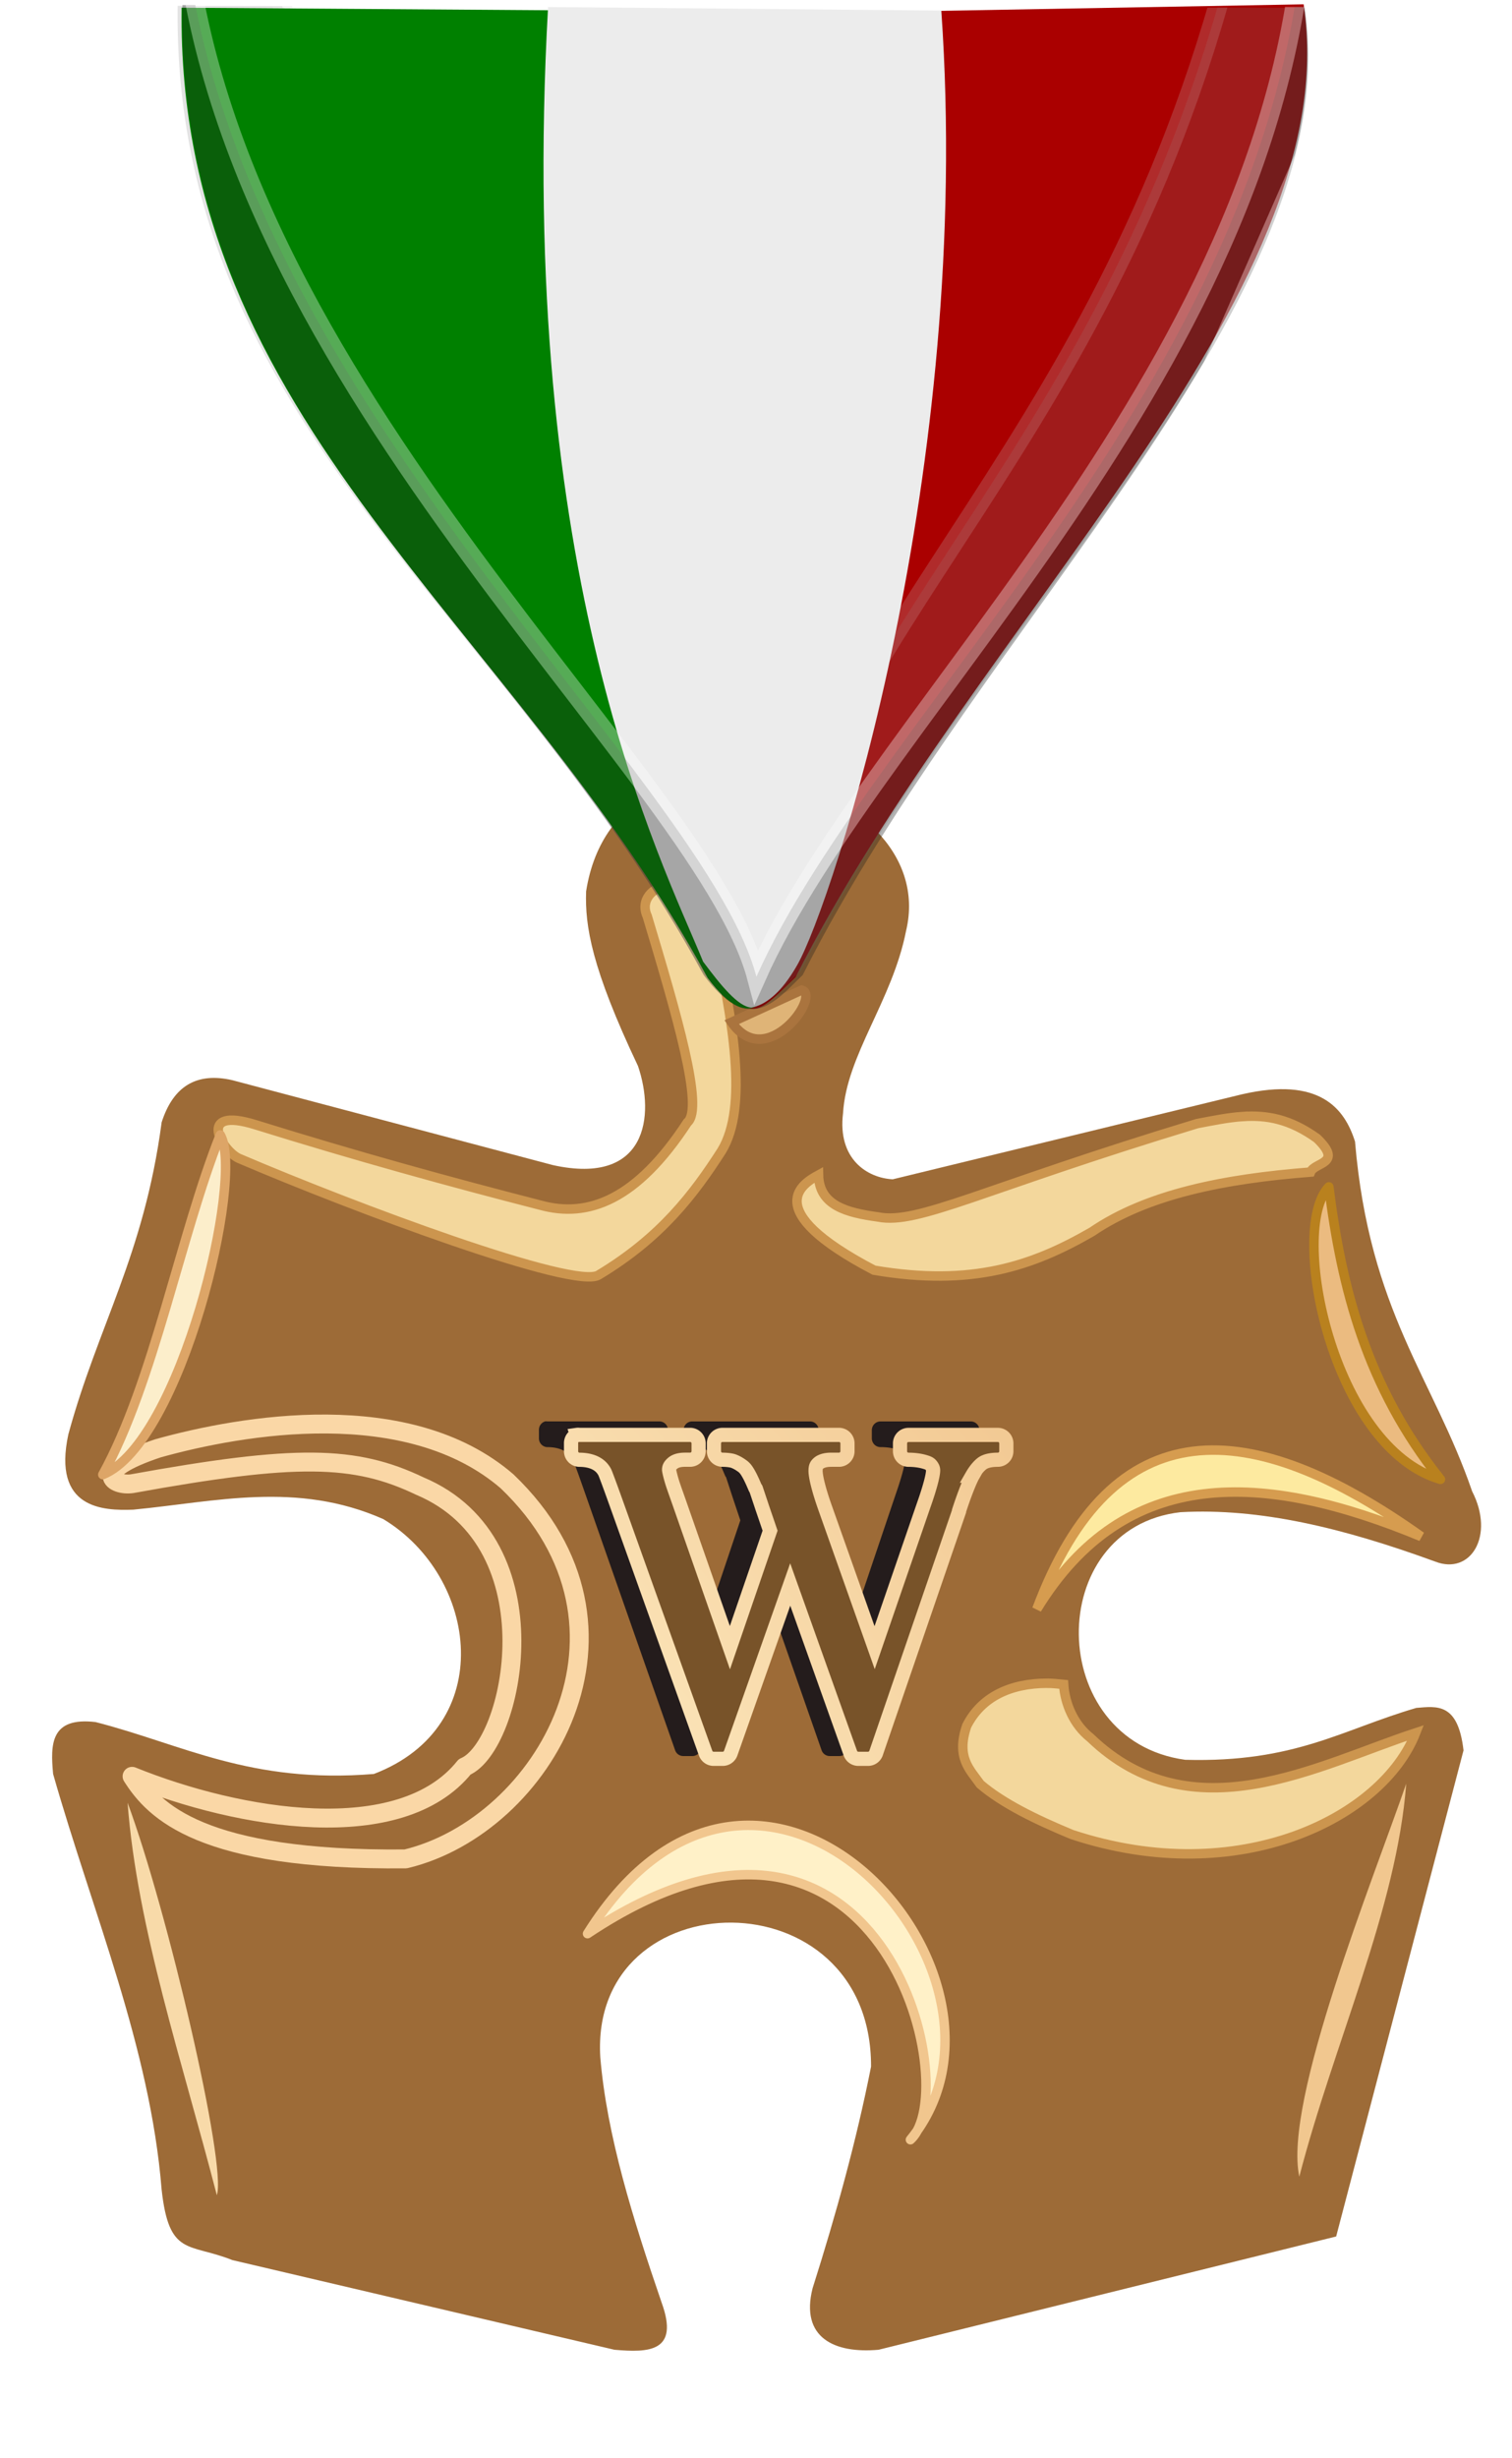
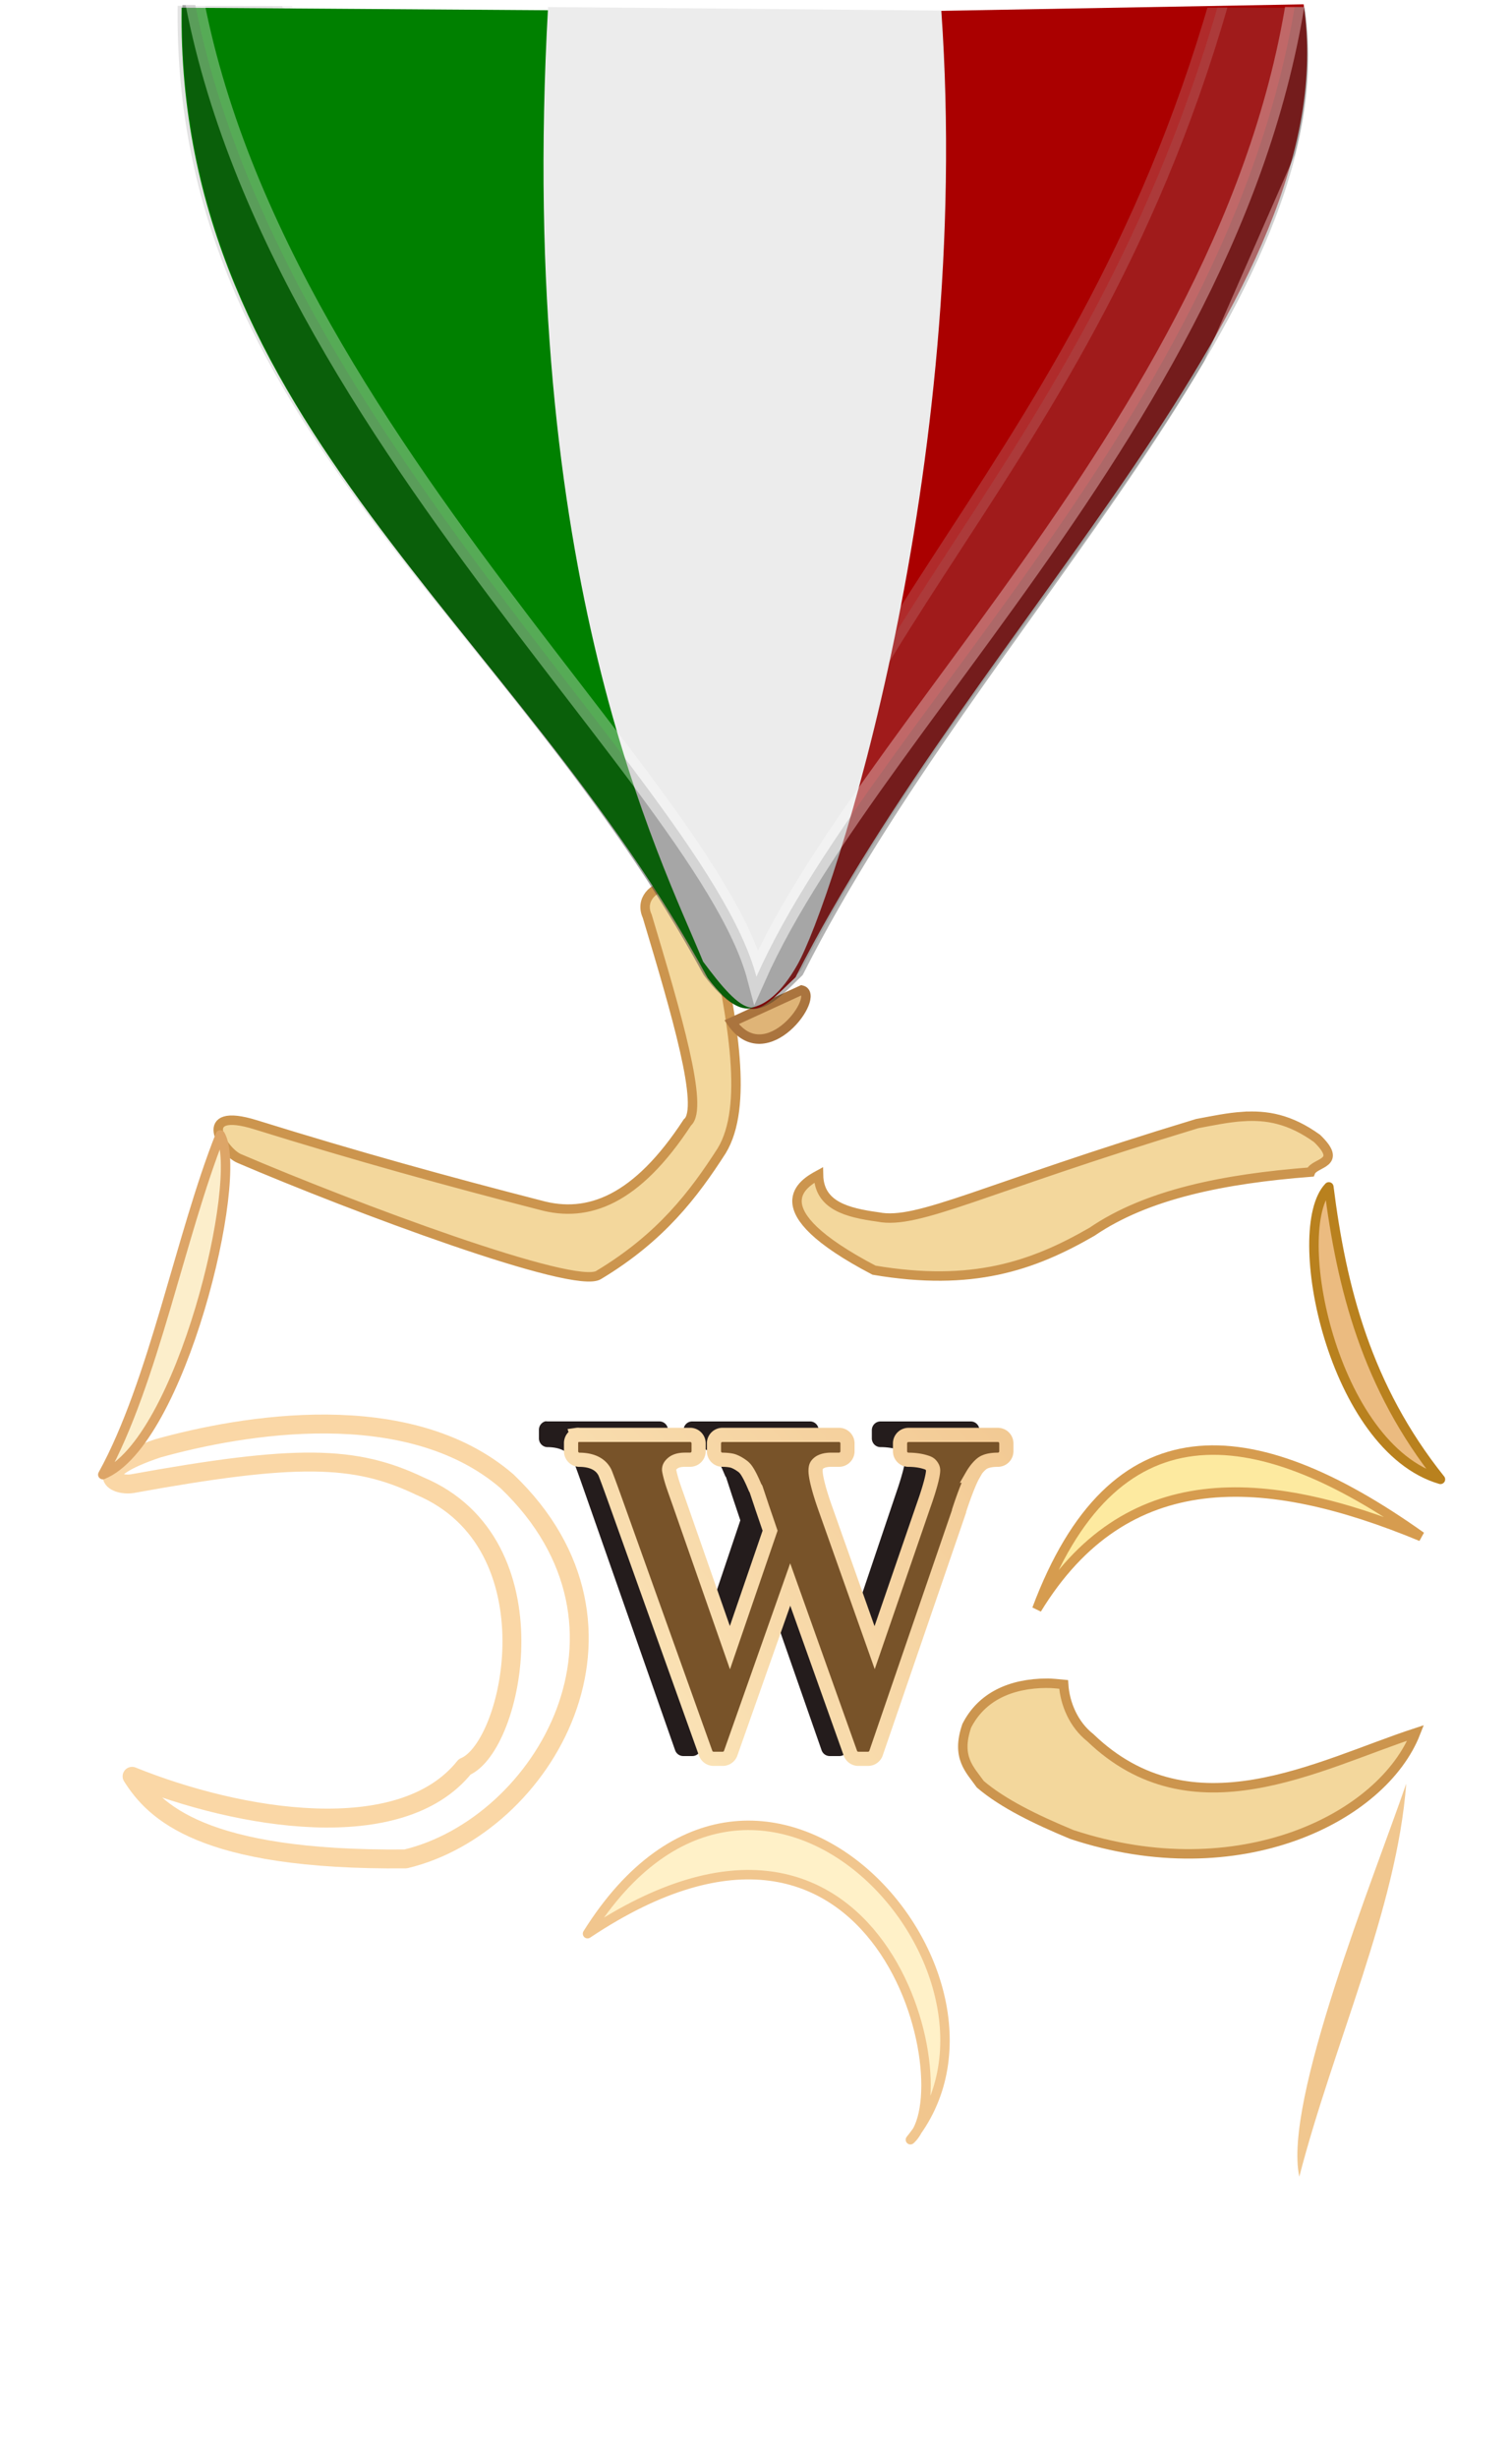
<svg xmlns="http://www.w3.org/2000/svg" xmlns:ns1="http://www.inkscape.org/namespaces/inkscape" xmlns:ns2="http://sodipodi.sourceforge.net/DTD/sodipodi-0.dtd" xmlns:xlink="http://www.w3.org/1999/xlink" width="80" height="130" id="svg2" version="1.1" ns1:version="0.48.0 r9654" ns2:docname="Gold_Medal_IT.svg" style="display: inline;">
  <defs id="defs4">
    <linearGradient id="linearGradient4299" ns1:collect="always">
      <stop id="stop4301" offset="0" style="stop-color: rgb(195, 144, 91); stop-opacity: 1;" />
      <stop id="stop4303" offset="1" style="stop-color: rgb(226, 173, 111); stop-opacity: 0;" />
    </linearGradient>
    <linearGradient ns1:collect="always" id="linearGradient4239">
      <stop style="stop-color: rgb(200, 200, 200); stop-opacity: 0.52;" offset="0" id="stop4241" />
      <stop style="stop-color: rgb(0, 0, 0); stop-opacity: 0;" offset="1" id="stop4243" />
    </linearGradient>
    <linearGradient ns1:collect="always" id="linearGradient4091">
      <stop style="stop-color: rgb(241, 198, 143); stop-opacity: 1;" offset="0" id="stop4093" />
      <stop style="stop-color: rgb(252, 230, 187); stop-opacity: 1;" offset="1" id="stop4095" />
    </linearGradient>
    <linearGradient ns1:collect="always" id="linearGradient4022">
      <stop style="stop-color: rgb(226, 173, 111); stop-opacity: 1;" offset="0" id="stop4024" />
      <stop style="stop-color: rgb(226, 173, 111); stop-opacity: 0;" offset="1" id="stop4026" />
    </linearGradient>
    <linearGradient ns1:collect="always" id="linearGradient3846">
      <stop style="stop-color: rgb(255, 241, 200); stop-opacity: 1;" offset="0" id="stop3848" />
      <stop id="stop3860" offset="0.126" style="stop-color: rgb(255, 241, 201); stop-opacity: 1;" />
      <stop id="stop3858" offset="0.276" style="stop-color: rgb(243, 202, 148); stop-opacity: 1;" />
      <stop id="stop3856" offset="0.405" style="stop-color: rgb(237, 191, 132); stop-opacity: 1;" />
      <stop id="stop3854" offset="0.544" style="stop-color: rgb(223, 167, 105); stop-opacity: 1;" />
      <stop style="stop-color: rgb(169, 108, 54); stop-opacity: 1;" offset="1" id="stop3850" />
    </linearGradient>
    <linearGradient ns1:collect="always" id="linearGradient3824">
      <stop style="stop-color: rgb(255, 254, 225); stop-opacity: 1;" offset="0" id="stop3826" />
      <stop style="stop-color: rgb(255, 254, 225); stop-opacity: 0;" offset="1" id="stop3828" />
    </linearGradient>
    <filter ns1:collect="always" id="filter3820" color-interpolation-filters="sRGB">
      <feGaussianBlur ns1:collect="always" stdDeviation="0.686" id="feGaussianBlur3822" />
    </filter>
    <linearGradient ns1:collect="always" xlink:href="#linearGradient3824" id="linearGradient3830" x1="62.227" y1="87.206" x2="42.176" y2="104.325" gradientUnits="userSpaceOnUse" gradientTransform="translate(-34.443, 11.481)" />
    <linearGradient ns1:collect="always" xlink:href="#linearGradient3846" id="linearGradient3852" x1="122.809" y1="124.998" x2="178.25" y2="70.339" gradientUnits="userSpaceOnUse" gradientTransform="translate(-109.223, 11.481)" />
    <filter ns1:collect="always" id="filter3886" color-interpolation-filters="sRGB">
      <feGaussianBlur ns1:collect="always" stdDeviation="0.977" id="feGaussianBlur3888" />
    </filter>
    <filter ns1:collect="always" id="filter3924" x="-0.185" width="1.37" y="-0.074" height="1.148" color-interpolation-filters="sRGB">
      <feGaussianBlur ns1:collect="always" stdDeviation="0.448" id="feGaussianBlur3926" />
    </filter>
    <filter ns1:collect="always" id="filter3968" x="-0.062" width="1.123" y="-0.149" height="1.299" color-interpolation-filters="sRGB">
      <feGaussianBlur ns1:collect="always" stdDeviation="0.523" id="feGaussianBlur3970" />
    </filter>
    <filter ns1:collect="always" id="filter3976" color-interpolation-filters="sRGB">
      <feGaussianBlur ns1:collect="always" stdDeviation="0.55" id="feGaussianBlur3978" />
    </filter>
    <filter ns1:collect="always" id="filter4018" x="-0.131" width="1.262" y="-0.039" height="1.077" color-interpolation-filters="sRGB">
      <feGaussianBlur ns1:collect="always" stdDeviation="0.335" id="feGaussianBlur4020" />
    </filter>
    <linearGradient ns1:collect="always" xlink:href="#linearGradient4022" id="linearGradient4028" x1="104.617" y1="124.822" x2="110.468" y2="102.417" gradientUnits="userSpaceOnUse" gradientTransform="translate(-34.443, 11.481)" />
    <filter ns1:collect="always" id="filter4052" color-interpolation-filters="sRGB">
      <feGaussianBlur ns1:collect="always" stdDeviation="0.545" id="feGaussianBlur4054" />
    </filter>
    <filter ns1:collect="always" id="filter4087" color-interpolation-filters="sRGB">
      <feGaussianBlur ns1:collect="always" stdDeviation="0.331" id="feGaussianBlur4089" />
    </filter>
    <linearGradient ns1:collect="always" xlink:href="#linearGradient4091" id="linearGradient4097" x1="89.572" y1="81.87" x2="65.889" y2="101.088" gradientUnits="userSpaceOnUse" />
    <linearGradient ns1:collect="always" xlink:href="#linearGradient4091" id="linearGradient4103" gradientUnits="userSpaceOnUse" x1="89.572" y1="81.87" x2="65.889" y2="101.088" />
    <filter ns1:collect="always" id="filter4131" color-interpolation-filters="sRGB">
      <feGaussianBlur ns1:collect="always" stdDeviation="2.477" id="feGaussianBlur4133" />
    </filter>
    <clipPath clipPathUnits="userSpaceOnUse" id="clipPath4139">
      <path ns2:nodetypes="ccccc" ns1:connector-curvature="0" id="path4141" d="m 43.927,15.1 c -0.285,19.745 17.439,29.216 27.579,46.048 2.423,2.927 3.783,1.25 5.241,0 C 86.309,44.155 105.578,29.108 103.28,15.192 z" style="fill: rgb(212, 0, 0); stroke: none;" />
    </clipPath>
    <linearGradient ns1:collect="always" xlink:href="#linearGradient4239" id="linearGradient4245" x1="74.995" y1="16.663" x2="74.618" y2="29.369" gradientUnits="userSpaceOnUse" />
    <linearGradient ns1:collect="always" xlink:href="#linearGradient4299" id="linearGradient4297" gradientUnits="userSpaceOnUse" x1="104.617" y1="124.822" x2="108.968" y2="104.976" />
    <filter ns1:collect="always" id="filter4329" x="-0.156" width="1.313" y="-0.237" height="1.474" color-interpolation-filters="sRGB">
      <feGaussianBlur ns1:collect="always" stdDeviation="0.256" id="feGaussianBlur4331" />
    </filter>
    <clipPath clipPathUnits="userSpaceOnUse" id="clipPath4139-7">
      <path ns2:nodetypes="ccccc" ns1:connector-curvature="0" id="path4141-4" d="m 43.927,15.1 c -0.285,19.745 17.439,29.216 27.579,46.048 2.423,2.927 3.783,1.25 5.241,0 C 86.309,44.155 105.578,29.108 103.28,15.192 z" style="fill:#d40000;stroke:none" />
    </clipPath>
    <clipPath clipPathUnits="userSpaceOnUse" id="clipPath4139-7-4">
      <path ns2:nodetypes="ccccc" ns1:connector-curvature="0" id="path4141-4-8" d="m 43.927,15.1 c -0.285,19.745 17.439,29.216 27.579,46.048 2.423,2.927 3.783,1.25 5.241,0 C 86.309,44.155 105.578,29.108 103.28,15.192 z" style="fill:#d40000;stroke:none" />
    </clipPath>
    <filter ns1:collect="always" id="filter4291-0-8" color-interpolation-filters="sRGB">
      <feGaussianBlur ns1:collect="always" stdDeviation="0.604" id="feGaussianBlur4293-9-2" />
    </filter>
    <linearGradient ns1:collect="always" id="linearGradient4091-7">
      <stop style="stop-color: rgb(241, 198, 143); stop-opacity: 1;" offset="0" id="stop4093-4" />
      <stop style="stop-color: rgb(252, 230, 187); stop-opacity: 1;" offset="1" id="stop4095-0" />
    </linearGradient>
    <filter ns1:collect="always" id="filter4087-9" color-interpolation-filters="sRGB">
      <feGaussianBlur ns1:collect="always" stdDeviation="0.331" id="feGaussianBlur4089-4" />
    </filter>
    <linearGradient ns1:collect="always" xlink:href="#linearGradient4091-7" id="linearGradient4103-8" gradientUnits="userSpaceOnUse" x1="89.572" y1="81.87" x2="65.889" y2="101.088" />
    <linearGradient ns1:collect="always" xlink:href="#linearGradient4091-5" id="linearGradient4097-4" x1="89.572" y1="81.87" x2="65.889" y2="101.088" gradientUnits="userSpaceOnUse" />
    <linearGradient ns1:collect="always" id="linearGradient4091-5">
      <stop style="stop-color: rgb(241, 198, 143); stop-opacity: 1;" offset="0" id="stop4093-5" />
      <stop style="stop-color: rgb(252, 230, 187); stop-opacity: 1;" offset="1" id="stop4095-1" />
    </linearGradient>
    <filter ns1:collect="always" id="filter4087-7" color-interpolation-filters="sRGB">
      <feGaussianBlur ns1:collect="always" stdDeviation="0.331" id="feGaussianBlur4089-1" />
    </filter>
    <linearGradient ns1:collect="always" xlink:href="#linearGradient4091-5" id="linearGradient4103-1" gradientUnits="userSpaceOnUse" x1="89.572" y1="81.87" x2="65.889" y2="101.088" />
    <linearGradient y2="101.088" x2="65.889" y1="81.87" x1="89.572" gradientUnits="userSpaceOnUse" id="linearGradient3913" xlink:href="#linearGradient4091-5" ns1:collect="always" />
    <linearGradient ns1:collect="always" xlink:href="#linearGradient4091-5" id="linearGradient3952" gradientUnits="userSpaceOnUse" x1="89.572" y1="81.87" x2="65.889" y2="101.088" />
    <linearGradient ns1:collect="always" xlink:href="#linearGradient4091-5" id="linearGradient3954" gradientUnits="userSpaceOnUse" x1="89.572" y1="81.87" x2="65.889" y2="101.088" />
  </defs>
  <ns2:namedview id="base" pagecolor="#ffffff" bordercolor="#666666" borderopacity="1.0" ns1:pageopacity="0.0" ns1:pageshadow="2" ns1:zoom="3.269009" ns1:cx="-34.718533" ns1:cy="60.750742" ns1:document-units="px" ns1:current-layer="layer3" showgrid="false" ns1:window-width="1280" ns1:window-height="744" ns1:window-x="-4" ns1:window-y="-4" ns1:window-maximized="1" showguides="true" ns1:guide-bbox="true" ns1:snap-grids="false" />
  <g ns1:groupmode="layer" id="layer2" ns1:label="Warstwa" style="display: inline;" transform="translate(0, -20)">
-     <path style="fill: rgb(157, 107, 55); fill-opacity: 1; stroke: none;" d="m 8.547,79.368 c 0.619,-1.955 1.882,-2.675 3.744,-2.246 l 16.972,4.493 c 4.963,1.09 5.394,-2.609 4.493,-5.241 -2.463,-5.198 -2.809,-7.407 -2.745,-9.235 1.653,-10.586 18.902,-6.173 16.929,2.088 -0.733,3.711 -3.151,6.553 -3.335,9.643 -0.297,2.42 1.281,3.425 2.63,3.494 l 18.469,-4.493 c 4.122,-0.95 5.437,0.747 5.99,2.496 0.758,8.991 4.146,12.523 6.197,18.497 1.213,2.357 -0.081,4.446 -1.954,3.716 -4.882,-1.782 -9.275,-2.843 -13.478,-2.612 -7.25,0.828 -7.177,12.074 0.25,13.094 5.824,0.158 8.306,-1.604 12.23,-2.745 1.082,-0.084 2.202,-0.297 2.496,2.246 l -6.739,25.707 -24.21,5.99 c -2.336,0.209 -4.149,-0.634 -3.494,-3.245 1.241,-3.91 2.324,-7.82 3.096,-11.73 0.02,-10.18 -14.893,-9.956 -14.327,-0.499 0.347,4.147 1.724,8.545 3.245,12.978 0.952,2.616 -0.674,2.654 -2.496,2.496 l -20.216,-4.742 c -2.306,-0.921 -3.355,-0.165 -3.744,-3.744 -0.606,-7.508 -3.659,-14.666 -5.74,-21.963 -0.145,-1.565 -0.148,-3.027 2.246,-2.745 4.611,1.18 8.188,3.278 14.725,2.745 6.572,-2.51 5.545,-10.432 0.499,-13.478 -4.578,-2.023 -8.872,-0.918 -13.228,-0.499 -1.594,0.06 -4.288,-0.037 -3.436,-3.981 1.569,-5.763 3.996,-9.458 4.934,-16.485 z" id="path2997" ns1:connector-curvature="0" ns2:nodetypes="cccccccccccccccccccccccccccccccc" />
    <path style="fill: url(#linearGradient3852) rgb(0, 0, 0); fill-opacity: 1; stroke: none; filter: url(#filter3886);" d="m 38.105,63.387 c -5.409,0.61 -5.249,8.009 -2.138,11.149 1.784,3.472 0.55,9.237 -3.982,9.544 -5.636,-0.155 -10.964,-2.303 -16.26,-3.957 -5.226,-1.298 -6.03,4.668 -6.711,8.343 -0.714,2.966 -4.801,8.396 0.882,8.717 3.931,-0.324 8.222,-1.302 11.75,1.129 4.652,2.428 6.992,8.666 4.285,13.338 -2.308,4.592 -8.354,6.297 -12.885,4.046 -2.831,-1.714 -7.872,-1.391 -6.072,2.958 0.955,4 3.504,7.624 3.295,11.875 0.063,4.541 3.48,8.385 8.159,7.973 2.975,0.541 5.903,1.292 8.836,2.021 7.842,2.297 4.768,-3.03 3.351,-5.394 -1.054,-3.878 -1.552,-7.848 0.211,-11.623 4.064,-7.153 17.116,-4.585 17.717,3.796 0.687,4.531 -1.647,8.708 -2.559,13.024 4.121,2.439 8.339,-1.024 12.386,-1.827 3.875,-0.966 9.897,-0.011 11.297,-4.867 1.388,-5.298 2.776,-10.596 4.165,-15.894 0.802,-3.227 -1.089,-3.979 -2.986,-3.321 -4.411,1.329 -9.195,1.794 -13.016,-1.127 -5.496,-4.504 -2.646,-15.498 4.831,-15.698 2.882,-0.357 5.67,0.278 8.439,0.999 3.693,0.866 3.918,-1.467 2.879,-3.502 -1.601,-3.506 -3.895,-6.801 -3.538,-10.805 -0.593,-4.939 -6.889,-4.342 -10.205,-2.698 -4.283,0.913 -8.442,2.925 -12.814,3.135 -4.463,-0.59 -6.833,-6.523 -3.925,-10.015 1.514,-2.919 3.434,-7.167 0.505,-9.853 -1.643,-1.304 -3.884,-1.456 -5.898,-1.47 z" id="path3834" ns1:connector-curvature="0" ns2:nodetypes="ccccccccccccccccccccccccccccccc" />
  </g>
  <g ns1:groupmode="layer" id="layer3" ns1:label="Warstwa#1" style="display: inline;" transform="translate(0, -20)">
    <path style="fill: rgb(243, 215, 156); fill-opacity: 1; stroke: rgb(204, 149, 78); stroke-width: 0.5; stroke-linecap: butt; stroke-linejoin: miter; stroke-opacity: 1; filter: url(#filter3976);" d="m 35.401,66.825 c -0.867,0.054 -1.546,0.781 -1.156,1.625 1.543,5.145 3.024,10.158 2.125,10.906 -2.692,4.117 -5.256,5.072 -7.781,4.375 -4.839,-1.241 -9.712,-2.586 -15.062,-4.25 -3.223,-1.003 -1.745,1.408 -0.876,1.78 6.015,2.574 17.805,6.987 19.032,6.158 3.289,-1.979 5.017,-4.255 6.5,-6.562 1.416,-2.327 0.602,-6.873 -0.438,-11.656 -0.417,-1.808 -1.477,-2.429 -2.344,-2.375 z m 30.344,12.219 c -0.766,0.051 -1.543,0.212 -2.406,0.375 -11.372,3.444 -14.768,5.359 -16.875,4.938 -1.654,-0.225 -3.124,-0.603 -3.156,-2.219 -0.745,0.407 -3.265,1.783 2.937,5.032 5.18,0.877 8.376,-0.21 11.532,-2.032 2.918,-1.994 7.004,-2.802 11.562,-3.156 0.212,-0.54 1.76,-0.415 0.344,-1.781 -1.439,-1.033 -2.661,-1.242 -3.938,-1.156 z m -10.344,29.969 c -1.949,0.005 -3.475,0.724 -4.25,2.25 -0.578,1.68 0.169,2.316 0.719,3.094 1.199,1.022 2.945,1.868 4.844,2.656 8.865,2.925 16.439,-0.906 18.188,-5.375 -5.186,1.699 -11.823,5.444 -17.219,0.25 -0.872,-0.686 -1.342,-1.793 -1.406,-2.812 -0.294,-0.028 -0.597,-0.063 -0.875,-0.062 z" id="path3000" ns1:connector-curvature="0" ns2:nodetypes="scccsscccsscccccccscccccccc" />
    <path style="fill: rgb(253, 234, 160); fill-opacity: 1; stroke: rgb(214, 156, 79); stroke-width: 0.5; stroke-linecap: butt; stroke-linejoin: miter; stroke-opacity: 1; filter: url(#filter3968);" d="m 54.858,105.095 c 4.005,-10.702 11.286,-10.278 20.34,-3.838 -8.321,-3.445 -15.648,-3.84 -20.34,3.838 z" id="path3792" ns1:connector-curvature="0" ns2:nodetypes="ccc" />
    <path style="fill: url(#linearGradient3830) rgb(0, 0, 0); fill-opacity: 1; stroke: rgb(250, 215, 166); stroke-width: 1px; stroke-linecap: butt; stroke-linejoin: round; stroke-opacity: 1; filter: url(#filter3820);" d="m 6.988,98.461 c 8.661,-1.57 11.78,-1.523 15.225,0.125 7.232,3.041 4.97,13.774 2.371,14.85 -3.384,4.236 -11.946,2.785 -17.596,0.499 1.158,1.824 3.646,4.471 14.476,4.368 7.301,-1.749 13.437,-12.238 5.366,-19.967 -5.232,-4.514 -14.02,-2.986 -18.469,-1.747 -3.723,1.243 -2.308,2.011 -1.373,1.872 z" id="path3810" ns1:connector-curvature="0" ns2:nodetypes="cccccccc" />
    <path style="font-size: medium; font-style: normal; font-variant: normal; font-weight: normal; font-stretch: normal; text-indent: 0pt; text-align: start; text-decoration: none; line-height: normal; letter-spacing: normal; word-spacing: normal; text-transform: none; direction: ltr; text-anchor: start; color: rgb(0, 0, 0); fill: rgb(235, 187, 128); fill-opacity: 1; stroke: rgb(185, 129, 30); stroke-width: 0.5; stroke-linejoin: round; stroke-opacity: 1; marker: none; visibility: visible; display: inline; overflow: visible; filter: url(#filter3924); font-family: Sans;" d="m 70.309,82.764 c -2.151,2.239 0.189,13.796 5.905,15.467 -3.907,-4.886 -5.234,-10.139 -5.905,-15.467 z" id="path3890" ns1:connector-curvature="0" ns2:nodetypes="ccc" />
    <path style="font-size: medium; font-style: normal; font-variant: normal; font-weight: normal; font-stretch: normal; text-indent: 0pt; text-align: start; text-decoration: none; line-height: normal; letter-spacing: normal; word-spacing: normal; text-transform: none; direction: ltr; text-anchor: start; color: rgb(0, 0, 0); fill: rgb(241, 199, 143); fill-opacity: 1; stroke: url(#linearGradient4028) rgb(0, 0, 0); stroke-width: 0.5; stroke-opacity: 1; marker: none; visibility: visible; display: inline; overflow: visible; filter: url(#filter4018); font-family: Sans;" d="m 68.747,135.106 c 1.806,-6.994 5.16,-14.187 5.656,-20.781 -1.719,4.997 -6.52,16.817 -5.656,20.781 z" id="path3980" ns1:connector-curvature="0" ns2:nodetypes="ccc" />
    <path style="fill: rgb(255, 241, 200); fill-opacity: 1; stroke: rgb(241, 198, 142); stroke-width: 0.5; stroke-linecap: round; stroke-linejoin: round; stroke-opacity: 1; filter: url(#filter4052);" d="m 31.086,122.257 c 15.585,-10.399 19.958,8.311 17.084,10.896 7.058,-8.648 -7.943,-25.477 -17.084,-10.896 z" id="path4030" ns1:connector-curvature="0" ns2:nodetypes="ccc" />
    <path style="fill: rgb(223, 180, 119); fill-opacity: 1; stroke: rgb(170, 116, 62); stroke-width: 0.5; stroke-linecap: butt; stroke-linejoin: miter; stroke-opacity: 1; filter: url(#filter4329);" d="m 38.709,74.056 c 1.845,2.665 4.773,-1.453 3.706,-1.699 z" id="path4307" ns1:connector-curvature="0" ns2:nodetypes="ccc" />
    <path style="fill:#aa0000;stroke:none" d="m 15.148,22.739 c -0.285,21.912 12.104,29.569 22.244,48.249 2.423,3.248 2.485,2.797 4.7,0.69 9.562,-18.858 29.183,-36.006 26.884,-51.449 l -30.667,0.55 z" id="path4105" ns1:connector-curvature="0" ns2:nodetypes="cccccc" />
    <path style="opacity:0.463;fill:#808080;stroke:#cccccc;stroke-width:1px;stroke-linecap:butt;stroke-linejoin:miter;stroke-opacity:1;filter:url(#filter4131)" d="M 48.18,10.049 C 51.9,30.078 69.06,43.778 74.299,61.229 77.267,44.348 93.677,36.246 100.066,10.226 l 15.354,1.059 -38.65,65.299 c 0,0 -55.507,-52.518 -48.886,-61.592 0.429,-0.588 24.075,-9.981 20.295,-4.942 z" id="path4121" ns1:connector-curvature="0" ns2:nodetypes="cccccsc" clip-path="url(#clipPath4139)" transform="matrix(1.005,0,0,1.108,-34.747,3.578)" />
-     <path ns2:nodetypes="ccc" ns1:connector-curvature="0" id="path4295" d="m 103.807,124.077 c 1.806,-6.994 4.226,-14.163 4.722,-20.757 -2.118,5.716 -5.264,19.206 -4.722,20.757 z" style="font-size: medium; font-style: normal; font-variant: normal; font-weight: normal; font-stretch: normal; text-indent: 0pt; text-align: start; text-decoration: none; line-height: normal; letter-spacing: normal; word-spacing: normal; text-transform: none; direction: ltr; text-anchor: start; color: rgb(0, 0, 0); fill: rgb(248, 218, 169); fill-opacity: 1; stroke: url(#linearGradient4297) rgb(0, 0, 0); stroke-width: 0.5; stroke-opacity: 1; marker: none; visibility: visible; display: inline; overflow: visible; filter: url(#filter4018;); font-family: Sans;" transform="matrix(-1, 0, 0, 1, 115.279, 12.01)" />
    <path ns2:nodetypes="ccc" ns1:connector-curvature="0" id="path4305" d="m 104.128,70.284 c -1.292,2.239 2.09,16.292 6.217,17.963 -2.697,-4.886 -4.098,-12.634 -6.217,-17.963 z" style="font-size: medium; font-style: normal; font-variant: normal; font-weight: normal; font-stretch: normal; text-indent: 0pt; text-align: start; text-decoration: none; line-height: normal; letter-spacing: normal; word-spacing: normal; text-transform: none; direction: ltr; text-anchor: start; color: rgb(0, 0, 0); fill: rgb(252, 238, 203); fill-opacity: 1; stroke: rgb(221, 165, 103); stroke-width: 0.5; stroke-linejoin: round; stroke-opacity: 1; marker: none; visibility: visible; display: inline; overflow: visible; filter: url(#filter3924); font-family: Sans;" transform="matrix(-1, 0, 0, 1, 115.784, 9.734)" />
    <path style="fill:#008000;stroke:none;display:inline" d="M 9.608,20.408 C 9.323,42.305 27.31,53.046 37.442,71.714 c 2.421,3.246 3.28,0.786 3.927,-0.36 -2.117,-0.974 4.686,-14.971 5.385,-50.696 l -8.381,-0.05 z" id="path4105-1" ns1:connector-curvature="0" ns2:nodetypes="cccccc" />
    <path ns1:connector-curvature="0" style="fill:#ececec;fill-opacity:1;fill-rule:nonzero;stroke:none;display:inline" d="m 28.998,20.372 c -1.691,30.225 5.985,45.057 8.203,50.48 0.949,1.274 1.862,2.392 2.555,2.431 0.72,-0.128 1.571,-0.749 2.424,-2.247 1.882,-3.303 9.329,-26.109 7.625,-50.476 z" id="rect4107" ns2:nodetypes="cccscc" />
    <path clip-path="url(#clipPath4139-7-4)" ns2:nodetypes="cccccsc" ns1:connector-curvature="0" id="path4143" d="M 43.853,7.943 C 43.551,31.278 71.309,51.141 74.299,61.229 80.722,48.262 103.426,31.304 103.366,8.802 l 3.106,6.995 -29.702,60.786 c 0,0 -55.507,-52.518 -48.886,-61.592 C 28.313,14.403 47.633,2.904 43.853,7.943 z" style="opacity:0.58;fill:#1e1e1e;fill-opacity:1;stroke:#ffffff;stroke-width:1px;stroke-linecap:butt;stroke-linejoin:miter;stroke-opacity:1;display:inline;filter:url(#filter4291-0-8)" transform="matrix(1,0,0,1.114,-34.276,3.442)" />
    <g style="font-size:18px;font-style:normal;font-weight:normal;text-align:start;line-height:125%;letter-spacing:0px;word-spacing:0px;text-anchor:start;fill:#241c1c;fill-opacity:1;stroke:none;display:inline;filter:url(#filter4087-9);font-family:Times New Roman" id="text4056-8" transform="matrix(1.012,0,0,1.033,-36.728,7.591)">
      <path ns2:type="inkscape:offset" ns1:radius="0.44994399" ns1:original="M 64.90625 85.21875 L 64.90625 85.65625 C 65.367187 85.656266 65.730467 85.730484 66 85.875 C 66.269529 86.019546 66.499999 86.23439 66.65625 86.53125 C 66.749998 86.710952 66.960935 87.296889 67.3125 88.28125 L 72.03125 101.46875 L 72.46875 101.46875 L 76.0625 91.3125 L 79.6875 101.46875 L 80.15625 101.46875 L 84.5625 88.65625 C 84.898417 87.625013 85.15623 86.992201 85.3125 86.71875 C 85.546854 86.312515 85.804667 86.023453 86.0625 85.875 C 86.320291 85.726574 86.648415 85.656266 87.0625 85.65625 L 87.0625 85.21875 L 82.3125 85.21875 L 82.3125 85.65625 C 82.789045 85.656266 83.171857 85.70314 83.46875 85.8125 C 83.640606 85.875015 83.792949 86.000015 83.90625 86.15625 C 84.019512 86.312515 84.06248 86.476577 84.0625 86.65625 C 84.06248 87.031264 83.90623 87.687513 83.5625 88.65625 L 80.53125 97.4375 L 77.46875 88.78125 C 77.117175 87.789076 76.968738 87.085951 76.96875 86.6875 C 76.968738 86.367202 77.046863 86.125015 77.25 85.9375 C 77.453112 85.75002 77.781237 85.656266 78.21875 85.65625 L 78.65625 85.65625 L 78.65625 85.21875 L 72.46875 85.21875 L 72.46875 85.65625 C 72.789055 85.65626 73.007805 85.67189 73.15625 85.71875 C 73.351554 85.781265 73.554679 85.89064 73.75 86.03125 C 73.898428 86.132828 74.023428 86.257828 74.125 86.40625 C 74.328115 86.70314 74.492178 87.046889 74.65625 87.4375 L 75.03125 88.5 L 75.5 89.84375 L 72.875 97.4375 L 69.75 88.5 C 69.406245 87.515639 69.218746 86.898451 69.21875 86.625 C 69.218746 86.359389 69.343745 86.125015 69.5625 85.9375 C 69.781245 85.75002 70.085932 85.656266 70.5 85.65625 L 70.78125 85.65625 L 70.78125 85.21875 L 64.90625 85.21875 z " style="font-size:24px;fill:#241c1c;fill-opacity:1;stroke:none" id="path4101-2" d="m 64.781,84.781 a 0.45,0.45 0 0 0 -0.312,0.438 l 0,0.438 a 0.45,0.45 0 0 0 0.438,0.438 c 0.413,1.4e-5 0.697,0.092 0.875,0.188 0.2,0.107 0.356,0.254 0.469,0.469 0.036,0.069 0.274,0.704 0.625,1.688 l 4.719,13.188 a 0.45,0.45 0 0 0 0.438,0.281 l 0.438,0 a 0.45,0.45 0 0 0 0.438,-0.281 l 3.156,-8.938 3.188,8.938 a 0.45,0.45 0 0 0 0.438,0.281 l 0.469,0 a 0.45,0.45 0 0 0 0.438,-0.281 L 85,88.812 a 0.45,0.45 0 0 0 0,-0.031 c 0.332,-1.018 0.605,-1.645 0.719,-1.844 l -0.031,0 c 0.209,-0.363 0.442,-0.6 0.594,-0.688 0.168,-0.097 0.418,-0.156 0.781,-0.156 A 0.45,0.45 0 0 0 87.5,85.656 l 0,-0.438 a 0.45,0.45 0 0 0 -0.438,-0.438 l -4.75,0 a 0.45,0.45 0 0 0 -0.438,0.438 l 0,0.438 a 0.45,0.45 0 0 0 0.438,0.438 c 0.447,1.5e-5 0.782,0.076 1,0.156 0.071,0.026 0.151,0.063 0.219,0.156 0.057,0.079 0.094,0.142 0.094,0.25 -1.3e-5,0.25 -0.163,0.895 -0.5,1.844 l -2.594,7.531 -2.625,-7.406 c -0.343,-0.967 -0.5,-1.651 -0.5,-1.938 -9e-6,-0.247 0.053,-0.311 0.156,-0.406 0.081,-0.074 0.283,-0.187 0.656,-0.188 l 0.438,0 a 0.45,0.45 0 0 0 0.438,-0.438 l 0,-0.438 a 0.45,0.45 0 0 0 -0.438,-0.438 l -6.188,0 a 0.45,0.45 0 0 0 -0.438,0.438 l 0,0.438 a 0.45,0.45 0 0 0 0.438,0.438 c 0.306,1e-5 0.508,0.045 0.562,0.062 0.136,0.044 0.304,0.131 0.469,0.25 0.104,0.071 0.179,0.146 0.25,0.25 0.169,0.247 0.316,0.578 0.469,0.938 0.006,0.014 0.025,0.017 0.031,0.031 l 0.344,1.031 0.406,1.188 -2.125,6.188 -2.688,-7.688 c -0.171,-0.489 -0.321,-0.891 -0.406,-1.188 -0.086,-0.297 -0.125,-0.497 -0.125,-0.531 -2e-6,-0.124 0.045,-0.222 0.188,-0.344 0.118,-0.101 0.31,-0.187 0.656,-0.188 l 0.281,0 a 0.45,0.45 0 0 0 0.438,-0.438 l 0,-0.438 a 0.45,0.45 0 0 0 -0.438,-0.438 l -5.875,0 a 0.45,0.45 0 0 0 -0.125,0 z" />
    </g>
    <g style="font-size:18px;font-style:normal;font-weight:normal;text-align:start;line-height:125%;letter-spacing:0px;word-spacing:0px;text-anchor:start;fill:#785329;fill-opacity:1;stroke:url(#linearGradient3954);stroke-width:0.5;stroke-opacity:1;display:inline;filter:url(#filter4087-7);font-family:Times New Roman" id="text4056" transform="translate(-34.687,10.668)">
      <path ns2:type="inkscape:offset" ns1:radius="0.44994399" ns1:original="M 64.90625 85.21875 L 64.90625 85.65625 C 65.367187 85.656266 65.730467 85.730484 66 85.875 C 66.269529 86.019546 66.499999 86.23439 66.65625 86.53125 C 66.749998 86.710952 66.960935 87.296889 67.3125 88.28125 L 72.03125 101.46875 L 72.46875 101.46875 L 76.0625 91.3125 L 79.6875 101.46875 L 80.15625 101.46875 L 84.5625 88.65625 C 84.898417 87.625013 85.15623 86.992201 85.3125 86.71875 C 85.546854 86.312515 85.804667 86.023453 86.0625 85.875 C 86.320291 85.726574 86.648415 85.656266 87.0625 85.65625 L 87.0625 85.21875 L 82.3125 85.21875 L 82.3125 85.65625 C 82.789045 85.656266 83.171857 85.70314 83.46875 85.8125 C 83.640606 85.875015 83.792949 86.000015 83.90625 86.15625 C 84.019512 86.312515 84.06248 86.476577 84.0625 86.65625 C 84.06248 87.031264 83.90623 87.687513 83.5625 88.65625 L 80.53125 97.4375 L 77.46875 88.78125 C 77.117175 87.789076 76.968738 87.085951 76.96875 86.6875 C 76.968738 86.367202 77.046863 86.125015 77.25 85.9375 C 77.453112 85.75002 77.781237 85.656266 78.21875 85.65625 L 78.65625 85.65625 L 78.65625 85.21875 L 72.46875 85.21875 L 72.46875 85.65625 C 72.789055 85.65626 73.007805 85.67189 73.15625 85.71875 C 73.351554 85.781265 73.554679 85.89064 73.75 86.03125 C 73.898428 86.132828 74.023428 86.257828 74.125 86.40625 C 74.328115 86.70314 74.492178 87.046889 74.65625 87.4375 L 75.03125 88.5 L 75.5 89.84375 L 72.875 97.4375 L 69.75 88.5 C 69.406245 87.515639 69.218746 86.898451 69.21875 86.625 C 69.218746 86.359389 69.343745 86.125015 69.5625 85.9375 C 69.781245 85.75002 70.085932 85.656266 70.5 85.65625 L 70.78125 85.65625 L 70.78125 85.21875 L 64.90625 85.21875 z " style="font-size:24px;fill:#785329;fill-opacity:1;stroke:url(#linearGradient3952);stroke-width:0.75;stroke-opacity:1" id="path4101" d="m 64.781,84.781 a 0.45,0.45 0 0 0 -0.312,0.438 l 0,0.438 a 0.45,0.45 0 0 0 0.438,0.438 c 0.413,1.4e-5 0.697,0.092 0.875,0.188 0.2,0.107 0.356,0.254 0.469,0.469 0.036,0.069 0.274,0.704 0.625,1.688 l 4.719,13.188 a 0.45,0.45 0 0 0 0.438,0.281 l 0.438,0 a 0.45,0.45 0 0 0 0.438,-0.281 l 3.156,-8.938 3.188,8.938 a 0.45,0.45 0 0 0 0.438,0.281 l 0.469,0 a 0.45,0.45 0 0 0 0.438,-0.281 L 85,88.812 a 0.45,0.45 0 0 0 0,-0.031 c 0.332,-1.018 0.605,-1.645 0.719,-1.844 l -0.031,0 c 0.209,-0.363 0.442,-0.6 0.594,-0.688 0.168,-0.097 0.418,-0.156 0.781,-0.156 A 0.45,0.45 0 0 0 87.5,85.656 l 0,-0.438 a 0.45,0.45 0 0 0 -0.438,-0.438 l -4.75,0 a 0.45,0.45 0 0 0 -0.438,0.438 l 0,0.438 a 0.45,0.45 0 0 0 0.438,0.438 c 0.447,1.5e-5 0.782,0.076 1,0.156 0.071,0.026 0.151,0.063 0.219,0.156 0.057,0.079 0.094,0.142 0.094,0.25 -1.3e-5,0.25 -0.163,0.895 -0.5,1.844 l -2.594,7.531 -2.625,-7.406 c -0.343,-0.967 -0.5,-1.651 -0.5,-1.938 -9e-6,-0.247 0.053,-0.311 0.156,-0.406 0.081,-0.074 0.283,-0.187 0.656,-0.188 l 0.438,0 a 0.45,0.45 0 0 0 0.438,-0.438 l 0,-0.438 a 0.45,0.45 0 0 0 -0.438,-0.438 l -6.188,0 a 0.45,0.45 0 0 0 -0.438,0.438 l 0,0.438 a 0.45,0.45 0 0 0 0.438,0.438 c 0.306,1e-5 0.508,0.045 0.562,0.062 0.136,0.044 0.304,0.131 0.469,0.25 0.104,0.071 0.179,0.146 0.25,0.25 0.169,0.247 0.316,0.578 0.469,0.938 0.006,0.014 0.025,0.017 0.031,0.031 l 0.344,1.031 0.406,1.188 -2.125,6.188 -2.688,-7.688 c -0.171,-0.489 -0.321,-0.891 -0.406,-1.188 -0.086,-0.297 -0.125,-0.497 -0.125,-0.531 -2e-6,-0.124 0.045,-0.222 0.188,-0.344 0.118,-0.101 0.31,-0.187 0.656,-0.188 l 0.281,0 a 0.45,0.45 0 0 0 0.438,-0.438 l 0,-0.438 a 0.45,0.45 0 0 0 -0.438,-0.438 l -5.875,0 a 0.45,0.45 0 0 0 -0.125,0 z" transform="translate(0.433,0.433)" />
    </g>
  </g>
</svg>